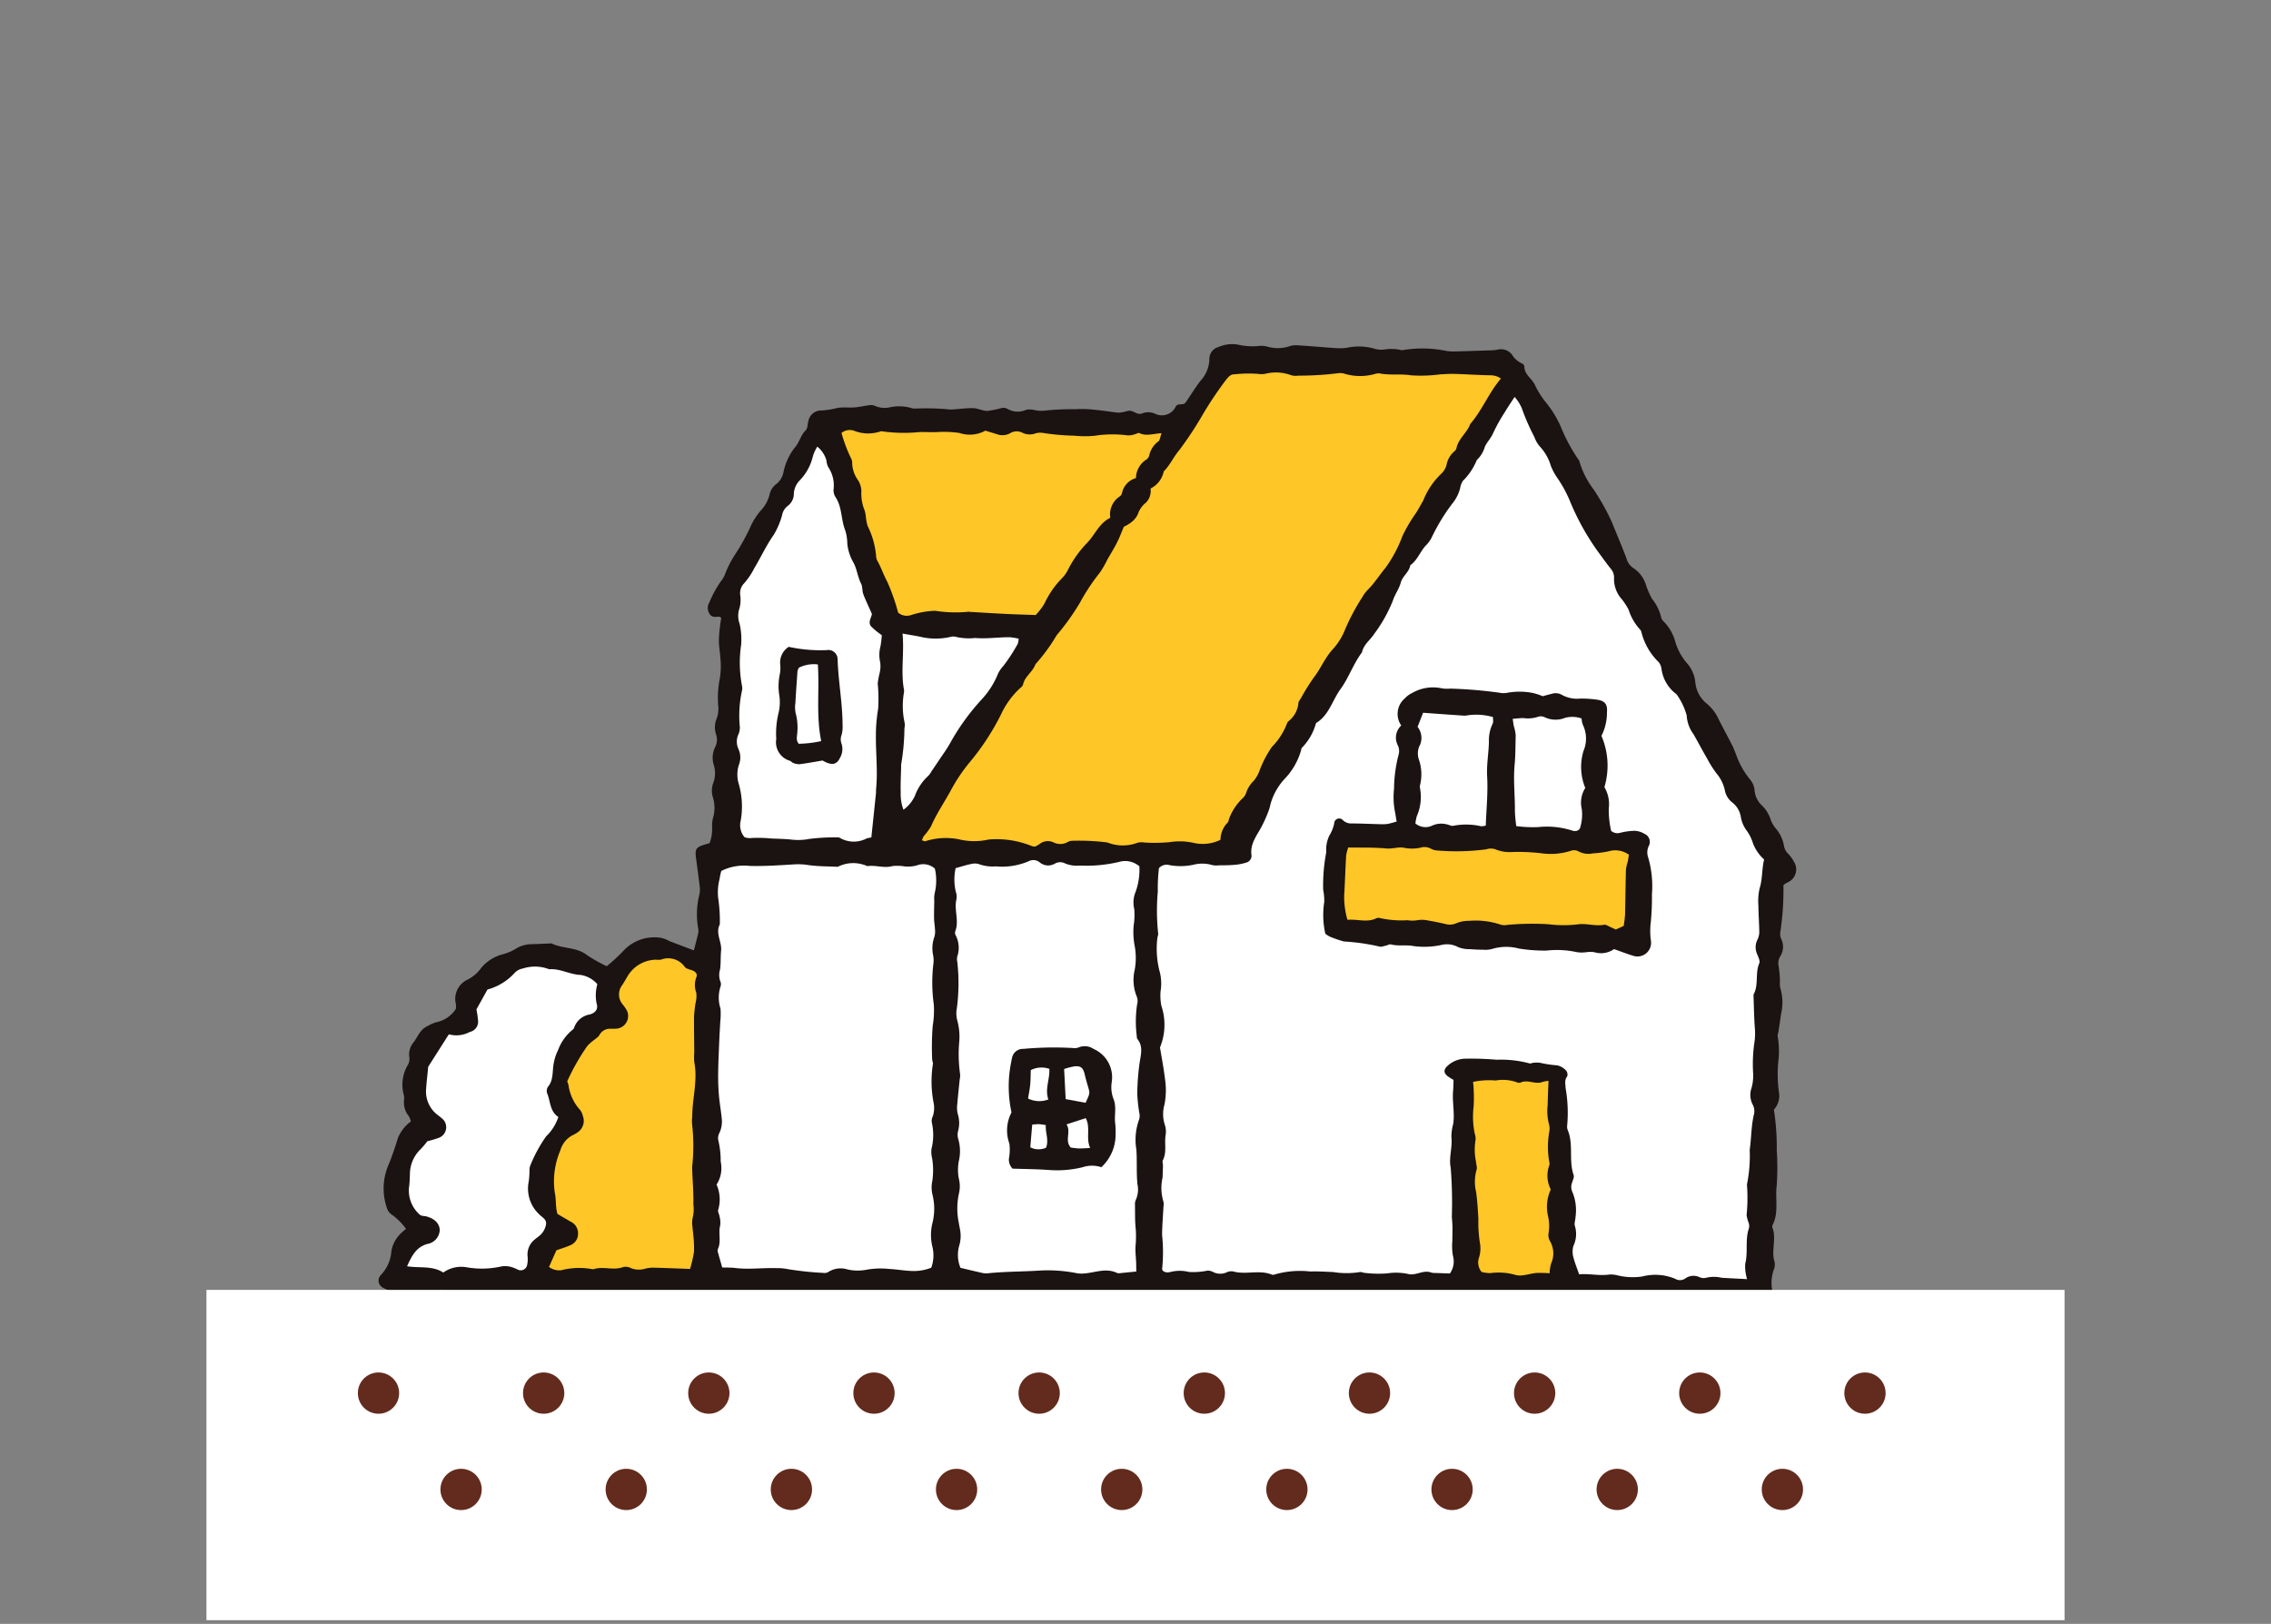
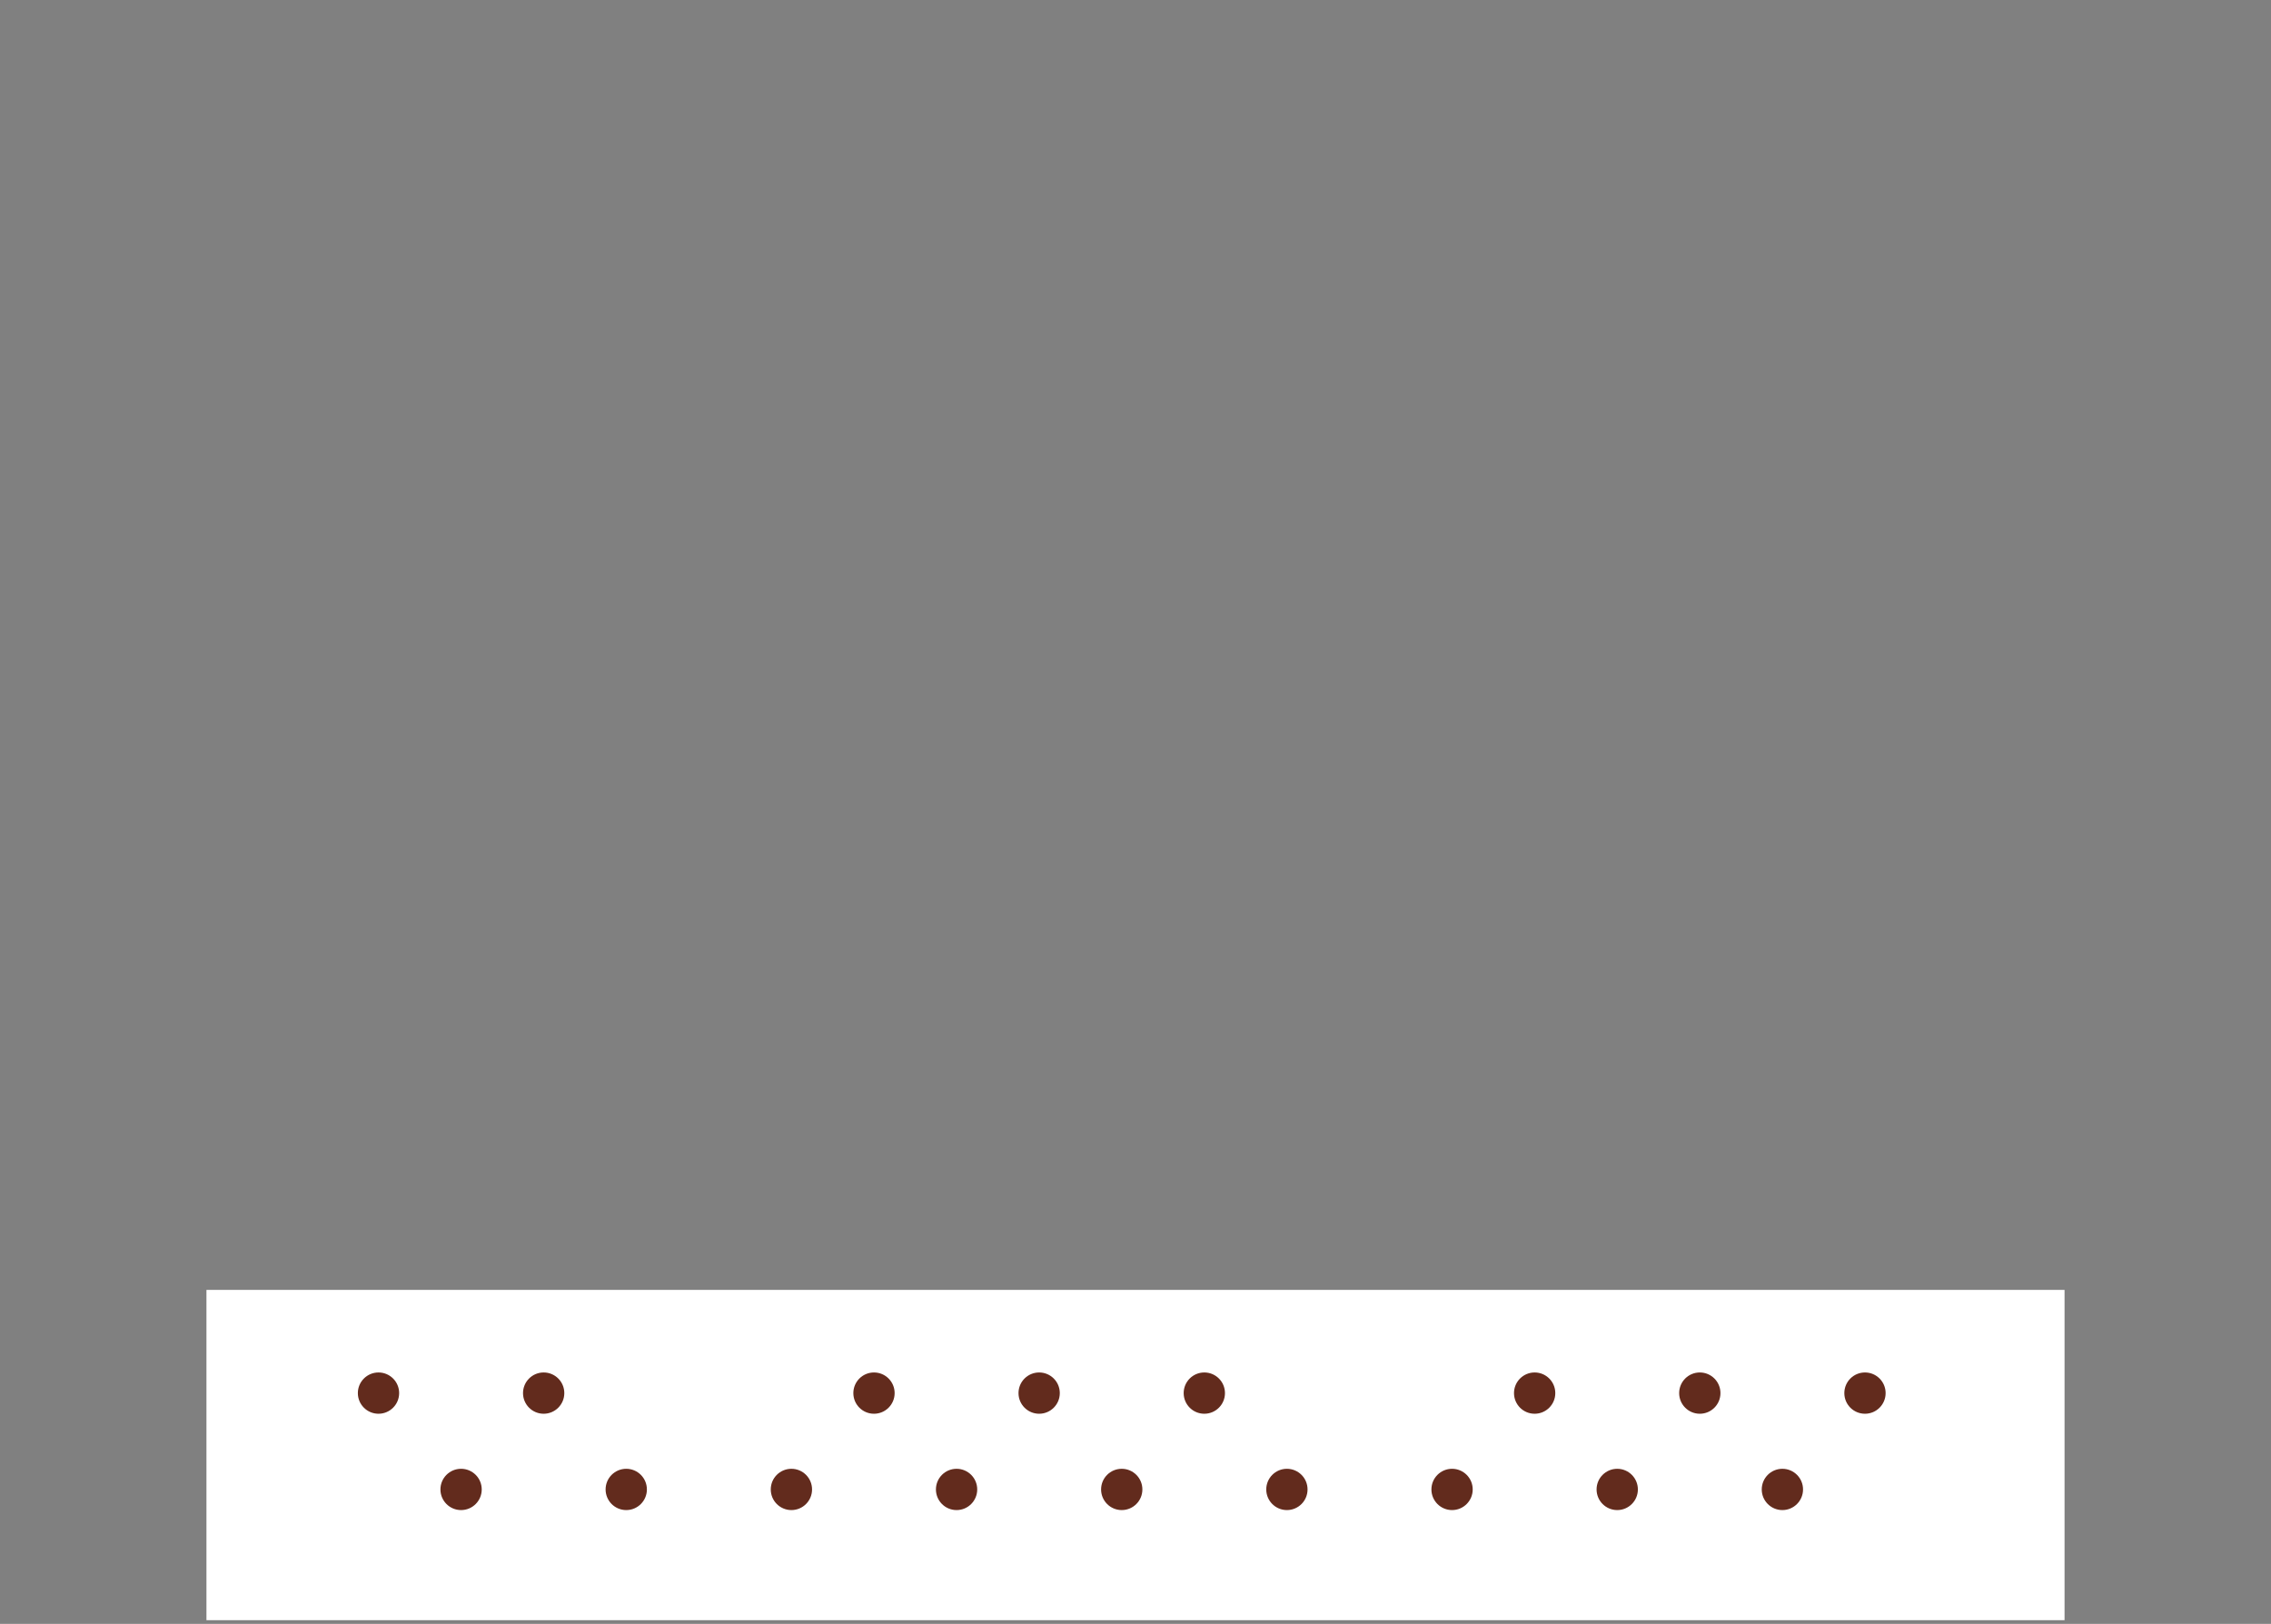
<svg xmlns="http://www.w3.org/2000/svg" width="165" height="118" viewBox="0 0 165 118">
  <rect x="0" y="0" width="165" height="118" fill="#808080" stroke="none" />
  <defs>
    <clipPath id="clip-path">
      <rect id="長方形_18612" data-name="長方形 18612" width="165" height="118" transform="translate(8302 -16580)" fill="#fff" stroke="#707070" stroke-width="1" />
    </clipPath>
    <clipPath id="clip-path-2">
-       <rect id="長方形_17464" data-name="長方形 17464" width="103" height="69.603" fill="none" />
-     </clipPath>
+       </clipPath>
  </defs>
  <g id="マスクグループ_95" data-name="マスクグループ 95" transform="translate(-8302 16580)" clip-path="url(#clip-path)">
    <g id="グループ_36529" data-name="グループ 36529" transform="translate(8070 -17338.27)">
      <g id="グループ_33592" data-name="グループ 33592" transform="translate(259.5 783.269)">
        <g id="グループ_33591" data-name="グループ 33591" transform="translate(0 0)" clip-path="url(#clip-path-2)">
          <path id="パス_296387" data-name="パス 296387" d="M24.894,19.894c-.073-.049-.1-.079-.123-.08-.252,0-.525.086-.708-.19a.766.766,0,0,1-.029-.836,7.79,7.79,0,0,1,.835-1.536,1.86,1.86,0,0,0,.332-.592,7.908,7.908,0,0,1,.658-1.294,15.229,15.229,0,0,0,1.264-2.3,5.055,5.055,0,0,1,.652-.967,2.567,2.567,0,0,0,.661-1.262,1.3,1.3,0,0,1,.5-.688,1.464,1.464,0,0,0,.483-.813,4.294,4.294,0,0,1,.852-1.843c.318-.368.407-.878.775-1.232.138-.132.119-.423.181-.639a.945.945,0,0,1,.975-.794,5.821,5.821,0,0,0,1.143-.185c.4-.07.832-.006,1.246-.04.388-.031.77-.125,1.157-.168a.784.784,0,0,1,.378.082,1.744,1.744,0,0,0,1.055.075,3.222,3.222,0,0,1,1.453.036.976.976,0,0,0,.384.061,17.912,17.912,0,0,1,2.529.07c.551-.015,1.1-.111,1.651-.1.344.007.685.2,1.028.2a6.3,6.3,0,0,0,1.045-.208.624.624,0,0,1,.383.037,1.493,1.493,0,0,0,1.4.091,1.357,1.357,0,0,1,.576.013,2.417,2.417,0,0,0,.674.057,18.7,18.7,0,0,1,2.307-.112,8.436,8.436,0,0,1,1.561.056c.513.044,1.022.135,1.534.192a1.377,1.377,0,0,0,.382-.04c.128-.022.252-.06.379-.088.368-.084.65.351,1.025.179a1.235,1.235,0,0,1,.949.037,1.11,1.11,0,0,0,1.488-.542c.028-.052.092-.085.14-.128l.46-.051a1.4,1.4,0,0,0,.15-.154c.347-.51.667-1.04,1.045-1.527A2.388,2.388,0,0,0,60.366,1.1a.9.9,0,0,1,.658-.882,2.525,2.525,0,0,1,1.338-.19,4.963,4.963,0,0,0,1.746.1,1.987,1.987,0,0,1,.572.087A2.692,2.692,0,0,0,66.12.182a1.583,1.583,0,0,1,.672-.088c.939.057,1.876.144,2.815.206a3.742,3.742,0,0,0,.774-.032A4.081,4.081,0,0,1,72.4.351,1.754,1.754,0,0,0,73.071.4a3.091,3.091,0,0,1,1.164.024.355.355,0,0,0,.193.016A8.649,8.649,0,0,1,77.62.508a4,4,0,0,0,.486.034Q79.42.507,80.735.46a3.174,3.174,0,0,0,.576-.051,1,1,0,0,1,1.046.366,1.611,1.611,0,0,0,.715.633.3.3,0,0,1,.178.213c0,.592.534.87.759,1.329a6.154,6.154,0,0,0,.768,1.241A7.591,7.591,0,0,1,85.939,6.1a12.257,12.257,0,0,0,1.3,2.378,6.2,6.2,0,0,0,1.04,2.081,16.515,16.515,0,0,1,1.332,2.382c.348.872.723,1.734,1.052,2.612a1.24,1.24,0,0,0,.552.755,2.266,2.266,0,0,1,.887,1.247,5.706,5.706,0,0,0,.434.97,3.39,3.39,0,0,1,.649,1.3.583.583,0,0,0,.187.334,3.324,3.324,0,0,1,.856,1.511,4.209,4.209,0,0,0,.82,1.5,2.481,2.481,0,0,1,.634,1.491,2.263,2.263,0,0,0,.837,1.481,3.152,3.152,0,0,1,.865,1.157c.325.637.665,1.266.991,1.9.088.172.143.362.228.536a6.021,6.021,0,0,0,1.081,1.949,1.406,1.406,0,0,1,.3.8,1.694,1.694,0,0,0,.509,1.028,2.44,2.44,0,0,1,.661,1.066,2.237,2.237,0,0,0,.4.665,2.606,2.606,0,0,1,.564,1.23,1.024,1.024,0,0,0,.318.584,2.554,2.554,0,0,1,.4.554,1.032,1.032,0,0,1-.418,1.493c-.054.036-.12.054-.175.088s-.1.078-.167.13a20.727,20.727,0,0,1-.237,3.483.929.929,0,0,0,.093.466,1.287,1.287,0,0,1-.085,1.217.965.965,0,0,0-.114.744,8.646,8.646,0,0,1,.091,1.062,1.67,1.67,0,0,0,.019.481A3.693,3.693,0,0,1,101.9,48.7c-.055.419-.123.838-.185,1.257-.019.129-.087.273-.051.384a6.41,6.41,0,0,1,.037,1.826,9.5,9.5,0,0,0,.054,2.228,1.5,1.5,0,0,1-.373,1.239,17.834,17.834,0,0,1,.21,2.948,19.468,19.468,0,0,1,0,2.527c-.135.961.163,1.964-.292,2.887a.269.269,0,0,0-.031.189c.314.792-.072,1.622.135,2.421a.911.911,0,0,1,0,.576,2.877,2.877,0,0,0-.137,1.613c-.226.159-.433.307-.644.451a.9.9,0,0,1-1.006.119.551.551,0,0,0-.366-.088c-.569.184-1.154-.055-1.734.108a3.828,3.828,0,0,1-1.059-.019A1.19,1.19,0,0,0,96,69.4a1.079,1.079,0,0,1-1.108-.132,2,2,0,0,0-.271-.131,1.707,1.707,0,0,0-.371.1,3.49,3.49,0,0,1-2.2.211,4.837,4.837,0,0,0-2.116.051.794.794,0,0,1-.385.031,18.64,18.64,0,0,0-2.23-.047c-.323-.031-.648-.052-.972-.051a7.358,7.358,0,0,0-1.258.056,3.333,3.333,0,0,1-1.547-.017,2.2,2.2,0,0,0-1.247.013,2.341,2.341,0,0,1-1.255.048.689.689,0,0,0-.287-.047,8.855,8.855,0,0,1-2.712-.087,9.41,9.41,0,0,0-1.649.12,1.536,1.536,0,0,1-.671,0,2.555,2.555,0,0,0-1.438-.059,1.321,1.321,0,0,1-.484.039,18.185,18.185,0,0,0-2.41-.051c-.85-.12-1.678.089-2.518-.018a9.635,9.635,0,0,0-1.255.066c-.582,0-1.165-.022-1.747-.043a.82.82,0,0,1-.38-.065,1.107,1.107,0,0,0-1.027-.024,1.8,1.8,0,0,1-.578.007,12.405,12.405,0,0,0-1.459.028,7.182,7.182,0,0,1-1.244-.15,7.713,7.713,0,0,0-1.14.206,1.182,1.182,0,0,1-.572-.094.973.973,0,0,0-.751,0,1.174,1.174,0,0,1-.671.049c-.888-.261-1.821.084-2.7-.225-.717.256-1.489-.159-2.205.188a.871.871,0,0,1-.48,0c-.508-.085-1.012-.191-1.519-.28a.879.879,0,0,0-.283.011c-.545.09-1.089.191-1.634.276a1.285,1.285,0,0,1-.58.026,5.835,5.835,0,0,0-1.832-.144c-.584-.019-1.163-.078-1.742-.126a5.642,5.642,0,0,0-2.125.161,1.464,1.464,0,0,1-.862-.016,2.083,2.083,0,0,0-1.336.014,2.189,2.189,0,0,1-1.058-.014,10.854,10.854,0,0,0-2.429-.008,7.509,7.509,0,0,1-1.554.015,6.468,6.468,0,0,0-1.652-.02A11.017,11.017,0,0,1,31.62,69.2a5.008,5.008,0,0,0-2.03.051,2.932,2.932,0,0,1-.771.033,3.869,3.869,0,0,0-.484-.05A5.026,5.026,0,0,1,27,69.406a7.4,7.4,0,0,0-1.344-.162,1.861,1.861,0,0,0-.581.028,1.437,1.437,0,0,1-1.219-.06,1.213,1.213,0,0,0-.673-.055,8.776,8.776,0,0,1-1.456.047,3.6,3.6,0,0,0-1.045.266c-.585-.146-1.114-.285-1.646-.407a.709.709,0,0,0-.382.005,3.639,3.639,0,0,1-1.442.072,9.118,9.118,0,0,0-2.233.01,1.984,1.984,0,0,1-.667-.061,5.852,5.852,0,0,0-1.937-.07,2.965,2.965,0,0,1-1.734-.066.883.883,0,0,0-.654.063,1.873,1.873,0,0,1-1.421.1,3.011,3.011,0,0,0-1.447-.054A4.348,4.348,0,0,1,5.76,69.1a5.979,5.979,0,0,1-1.116-.363,4.329,4.329,0,0,1-2.354.252c-.354-.051-.721-.021-1.07-.09a2.971,2.971,0,0,1-.9-.327.579.579,0,0,1-.146-.926A2.775,2.775,0,0,0,.938,65.9a2.324,2.324,0,0,1,.682-1.269c.107-.113.234-.208.379-.335a4.578,4.578,0,0,0-.972-.99.971.971,0,0,1-.446-.619,4.32,4.32,0,0,1,.076-2.869,20.372,20.372,0,0,0,.749-2.113,2.857,2.857,0,0,1,.948-1.216,1.844,1.844,0,0,0-.154-.383,1.58,1.58,0,0,1-.342-1.188,1.034,1.034,0,0,0-.028-.386,2.782,2.782,0,0,1,.311-2.162.9.9,0,0,0,.1-.547,1.363,1.363,0,0,1,.313-1.088c.312-.407.471-.939,1-1.166a2.767,2.767,0,0,1,.617-.281,2.227,2.227,0,0,0,1.446-.969,1.42,1.42,0,0,0,.008-.35,1.541,1.541,0,0,1,.858-1.789,2.81,2.81,0,0,0,1-.872,3.031,3.031,0,0,1,1.55-.965,3.494,3.494,0,0,0,.879-.363,2.209,2.209,0,0,1,1.2-.369c.455-.014.91-.036,1.365-.054.032,0,.071-.015.1,0,.815.4,1.8.246,2.566.841a10.831,10.831,0,0,0,1.438.812,12.592,12.592,0,0,0,1.207-1.11,3.054,3.054,0,0,1,2.734-.951,2.329,2.329,0,0,1,.629.244c.573.219,1.149.435,1.763.667.113-.44.213-.809.3-1.182a.825.825,0,0,0,.016-.384,5.886,5.886,0,0,1,.089-2.51,1.837,1.837,0,0,0,.029-.479c-.084-.711-.18-1.42-.276-2.129-.093-.69-.008-.817.693-1.024l.289-.084a2.81,2.81,0,0,0,.185-1.139,2.237,2.237,0,0,1,.062-.678,2.614,2.614,0,0,0-.013-1.537,1.6,1.6,0,0,1,.049-1.057,2.026,2.026,0,0,0,.029-1.247,1.735,1.735,0,0,1,.1-1.331,1.216,1.216,0,0,0,.048-.953,1.618,1.618,0,0,1,.072-1.145,2.171,2.171,0,0,0,.093-.948A7.136,7.136,0,0,1,24.8,24.3a5.63,5.63,0,0,0,.031-1.545c-.013-.389-.1-.776-.1-1.165a9.3,9.3,0,0,1,.08-1.064c.022-.22.063-.437.09-.629" transform="translate(0 0)" fill="#1a1311" />
          <path id="パス_296388" data-name="パス 296388" d="M119.957,6.393a2.866,2.866,0,0,1,.607,1.051,15.791,15.791,0,0,0,.835,1.868,2.026,2.026,0,0,0,.386.673,3.554,3.554,0,0,1,.811,1.429,4.424,4.424,0,0,0,.512.93,9.136,9.136,0,0,1,.913,1.719,17.963,17.963,0,0,0,2.222,3.879c.227.315.457.627.7.933a.948.948,0,0,1,.237.717,2.2,2.2,0,0,0,.579,1.513,5.062,5.062,0,0,1,.475.731,3.861,3.861,0,0,0,.812,1.427.459.459,0,0,1,.134.256,4.548,4.548,0,0,0,1.258,2.153,1.062,1.062,0,0,1,.186.433,2.722,2.722,0,0,0,1.09,1.883,4.709,4.709,0,0,1,.746,1.548,2.5,2.5,0,0,0,.492,1.356c.339.592.657,1.2,1,1.789a8,8,0,0,0,.676,1.069,2.779,2.779,0,0,1,.6,1.209,1.462,1.462,0,0,0,.545.9,1.652,1.652,0,0,1,.623,1.071,2.291,2.291,0,0,0,.424.975,3.042,3.042,0,0,1,.406.771A2.977,2.977,0,0,0,138.085,40c-.171.688-.107,1.4-.327,2.1a4.159,4.159,0,0,0-.088,1.261c.005.649.059,1.3.064,1.947a1.325,1.325,0,0,1-.152.558,1.216,1.216,0,0,0,.007,1.037c.081.205.216.476.145.639-.318.737-.027,1.574-.421,2.286.03.813.039,1.627.1,2.437a4.562,4.562,0,0,1-.05,1.147,10.97,10.97,0,0,0-.081,2.039,3.323,3.323,0,0,1-.112,1.155,1.534,1.534,0,0,0,.1,1.235,1.008,1.008,0,0,1,.059.75c-.185.829-.173,1.684-.291,2.517a10.383,10.383,0,0,1-.2,2.509,12.764,12.764,0,0,1-.026,2.229,2.633,2.633,0,0,0,.152.562.738.738,0,0,1,.022.377c-.3.847-.051,1.749-.276,2.61a3.193,3.193,0,0,0,.138,1.1c-.638-.034-1.244-.063-1.85-.1a2.449,2.449,0,0,0-1.158.008.719.719,0,0,1-.46-.057,1.023,1.023,0,0,0-1.022.1.672.672,0,0,1-.74.022,3.754,3.754,0,0,0-2.387-.165,4.676,4.676,0,0,1-1.73-.067,2.067,2.067,0,0,0-.666-.075c-.744.111-1.473-.088-2.19-.013-.162-.475-.336-.886-.436-1.315a1.463,1.463,0,0,1,.026-.766,2,2,0,0,0,.107-1.42c-.071-.193.034-.448.042-.675a3.471,3.471,0,0,0-.232-1.818.844.844,0,0,1-.022-.661c.052-.187.172-.409.117-.563-.371-1.051,0-2.193-.417-3.235a.675.675,0,0,1-.052-.379,10.355,10.355,0,0,0-.117-2.714c-.007-.289-.1-.561.115-.833a.451.451,0,0,0-.078-.428,1.214,1.214,0,0,0-.649-.38,8.432,8.432,0,0,1-1.247-.187,2.036,2.036,0,0,0-.48,0c-.1.005-.209.073-.285.042a8.144,8.144,0,0,0-2.389-.264,21.239,21.239,0,0,0-2.241-.076,1.933,1.933,0,0,0-1.329.529c-.28.258-.289.492,0,.732a4.3,4.3,0,0,0,.441.281c-.01.267-.006.524-.03.778-.075.806.128,1.611.007,2.416a3.749,3.749,0,0,0-.132.95c.09.752-.2,1.514-.052,2.22a31.653,31.653,0,0,1,.084,3.594c.024.259.043.519.048.779.005.323-.011.645-.01.968a4.179,4.179,0,0,0,.039,1.062,1.512,1.512,0,0,1-.218,1.3c-.366-.013-.719-.024-1.07-.039a.946.946,0,0,1-.291-.031c-.564-.211-1.083.228-1.626.116a4.122,4.122,0,0,0-1.54-.057,8.273,8.273,0,0,1-1.648-.032c-.129-.005-.27-.088-.383-.057a6.1,6.1,0,0,1-1.941-.007c-.551-.019-1.1-.059-1.654-.038a6.622,6.622,0,0,0-2.592.221.269.269,0,0,1-.19.007c-.909-.374-1.881.025-2.8-.229a.756.756,0,0,0-.477.059,1.136,1.136,0,0,1-1.033-.043.8.8,0,0,0-.38-.075,5.082,5.082,0,0,1-1.332.094,2.756,2.756,0,0,0-1.341,0,.8.8,0,0,1-.289.026c-.176-.019-.353-.12-.314-.3a11.888,11.888,0,0,0-.01-2.426c.007-.682.069-1.364.1-2.047a.866.866,0,0,0-.009-.387,3.4,3.4,0,0,1-.055-1.728c.01-.291.022-.582.028-.873,0-.129-.058-.283-.007-.383.3-.587.1-1.223.2-1.828a1.578,1.578,0,0,0-.064-.769,2.49,2.49,0,0,1-.02-1.444,5.493,5.493,0,0,0,.029-1.935c-.082-.708-.222-1.41-.354-2.22a4.335,4.335,0,0,0,.1-3.029,3.853,3.853,0,0,1-.057-1.051,3.5,3.5,0,0,0-.044-1.35A6.5,6.5,0,0,1,94,45.727c.01-.129.087-.27.056-.383a15.6,15.6,0,0,1-.022-3.013,12.33,12.33,0,0,1,.083-1.7.747.747,0,0,1,.767-.22,4.456,4.456,0,0,0,1.745-.029,2.56,2.56,0,0,1,1.352.023,1.34,1.34,0,0,0,.478.022c.388-.007.778,0,1.164-.039a3.767,3.767,0,0,0,.85-.166.509.509,0,0,0,.369-.527c-.128-.862.431-1.48.771-2.156a9.555,9.555,0,0,0,.5-1.152c.064-.182.093-.376.153-.558a4.456,4.456,0,0,1,1.035-1.74,4.968,4.968,0,0,0,1.141-2.017c.019-.062.017-.144.057-.184a4.056,4.056,0,0,0,1.016-1.751.148.148,0,0,1,.06-.076c.906-.575,1.143-1.631,1.731-2.437.607-.833.935-1.847,1.565-2.678.116-.577.614-.9.9-1.358a10.513,10.513,0,0,0,1.331-2.371c.142-.459.458-.867.582-1.328.132-.493.616-.764.694-1.267.519-.367.713-.991,1.131-1.439a2.162,2.162,0,0,0,.448-.63,13.846,13.846,0,0,1,1.589-2.561,2.981,2.981,0,0,0,.452-.959,1.406,1.406,0,0,1,.2-.542,4.447,4.447,0,0,0,1.009-1.511A2.164,2.164,0,0,0,117.8,10c.158-.342.445-.614.6-.987a12.6,12.6,0,0,1,.852-1.525c.211-.354.447-.7.706-1.1" transform="translate(-37.413 -2.546)" fill="#fff" />
          <path id="パス_296389" data-name="パス 296389" d="M107.68,3.881c-.88,1.028-1.354,2.293-2.228,3.3-.229.641-.855,1.054-1,1.747a.416.416,0,0,1-.153.24,1.688,1.688,0,0,0-.57.992,1.352,1.352,0,0,1-.4.651,5.434,5.434,0,0,0-1.287,1.921c-.194.336-.372.684-.589,1a10.9,10.9,0,0,0-.927,1.591,9.708,9.708,0,0,1-1.217,2.292c-.436.518-.793,1.1-1.27,1.584a2.357,2.357,0,0,0-.413.539,15.67,15.67,0,0,0-1.241,2.314,4.718,4.718,0,0,1-.966,1.548c-.546.618-.846,1.382-1.347,2.024a15.025,15.025,0,0,0-.926,1.489c-.067.111-.174.227-.177.344a1.9,1.9,0,0,1-.722,1.323.362.362,0,0,0-.11.161,4.831,4.831,0,0,1-1.092,1.7,7.813,7.813,0,0,0-.9,1.723,2.506,2.506,0,0,1-.428.75,2.167,2.167,0,0,0-.558.9.9.9,0,0,1-.268.385,3.955,3.955,0,0,0-.956,1.453c-.036.091-.033.211-.093.275a1.827,1.827,0,0,0-.537,1.268,2.93,2.93,0,0,1-1.968.219,4.693,4.693,0,0,0-1.738-.047,12.142,12.142,0,0,1-1.838.025,1.186,1.186,0,0,0-.483.017,3.018,3.018,0,0,1-2.186-.02,16.264,16.264,0,0,0-2.53-.124.749.749,0,0,0-.373.1,1.084,1.084,0,0,1-1.023.014.965.965,0,0,0-1.016.133,2.778,2.778,0,0,1-.307.174.8.8,0,0,1-.231-.03,6.768,6.768,0,0,0-3.149-.481,4.749,4.749,0,0,1-2.192-.022,4.853,4.853,0,0,0-2.411.146c-.044.019-.117-.031-.244-.069a1.753,1.753,0,0,1,.138-.309,4.336,4.336,0,0,0,.52-.7c.388-.9.935-1.7,1.406-2.552a12.2,12.2,0,0,1,1.4-2.1,17.876,17.876,0,0,0,2.289-3.5,5.962,5.962,0,0,1,1.414-1.924.483.483,0,0,0,.178-.227c.124-.6.712-.92.9-1.48a12.884,12.884,0,0,0,1.544-2.11A17,17,0,0,0,77.1,20.156a14.558,14.558,0,0,1,1.447-2.18,7.427,7.427,0,0,0,.533-.927c.24-.423.5-.838.717-1.271.176-.344.309-.709.489-1.132a2.931,2.931,0,0,0,.524-.31,1.6,1.6,0,0,0,.487-.585,1.776,1.776,0,0,1,.593-.855,1.214,1.214,0,0,0,.336-1.028,1.767,1.767,0,0,0,.957-1.243c.461-.453.717-1.066,1.126-1.538a26.208,26.208,0,0,0,1.613-2.426,26.324,26.324,0,0,1,1.831-2.745c.157-.176.306-.357.558-.342a9.094,9.094,0,0,1,1.751-.032,1.516,1.516,0,0,0,.575-.026,3.122,3.122,0,0,1,1.727.094,1.135,1.135,0,0,0,.576.058,23.126,23.126,0,0,0,2.913-.177,1.025,1.025,0,0,1,.48.043,3.937,3.937,0,0,0,2.208.007.808.808,0,0,1,.386-.026c.735.137,1.479.007,2.226.129a10.568,10.568,0,0,0,2.138-.072c.357-.016.714-.042,1.071-.03.844.026,1.688.085,2.533.1a1.307,1.307,0,0,1,.784.236" transform="translate(-26.132 -1.37)" fill="#ffc627" />
          <path id="パス_296390" data-name="パス 296390" d="M41.158,63.253a3.658,3.658,0,0,1,2.069-.369c1.105.029,2.2-.049,3.3-.117a4.735,4.735,0,0,1,.962.056c.7.1,1.421.09,2.134.126a2.485,2.485,0,0,1,2.148-.049c.611-.094,1.217.173,1.84-.008a3.376,3.376,0,0,1,.873.028,2.5,2.5,0,0,0,.864-.065,1.273,1.273,0,0,1,1.331.224,3.9,3.9,0,0,1-.008,1.764,1.933,1.933,0,0,0-.034.581c-.009.421-.023.843-.016,1.264,0,.258.054.515.064.773a1.522,1.522,0,0,1-.034.56,2.43,2.43,0,0,0-.1,1.344,1.973,1.973,0,0,1,.014.681,11.586,11.586,0,0,0,.037,2.912,6.711,6.711,0,0,1-.079,1.541,19.6,19.6,0,0,0-.04,2.432c0,.127.082.268.049.379a8.156,8.156,0,0,0,.059,2.809,1.878,1.878,0,0,1-.061.953.741.741,0,0,0-.068.475,4.145,4.145,0,0,1-.03,1.906,1.932,1.932,0,0,0,.048.679,5.381,5.381,0,0,1,.012,1.653,2.246,2.246,0,0,0,.008.965,4.255,4.255,0,0,1-.006,2.119,3.639,3.639,0,0,0,.017,1.735,2.615,2.615,0,0,1-.094,1.475,3.4,3.4,0,0,1-1.425.238c-.55-.019-1.1-.123-1.647-.148a5.76,5.76,0,0,0-1.553.043,3.435,3.435,0,0,1-1.438,0,1.665,1.665,0,0,0-1.406.172.532.532,0,0,1-.368.073,23.045,23.045,0,0,1-2.617-.279,3.327,3.327,0,0,0-.77-.065c-1-.039-2.008.112-3.013-.012-.314-.039-.635-.027-.953-.039-.1-.366-.2-.7-.294-1.042a.469.469,0,0,1-.025-.281c.272-.558.018-1.164.175-1.736a1.783,1.783,0,0,0-.054-.669c-.022-.157-.138-.338-.091-.462a2.664,2.664,0,0,0-.12-1.831,2.214,2.214,0,0,0,.3-1.674,6.587,6.587,0,0,0-.17-1.534.783.783,0,0,1,.081-.556,1.924,1.924,0,0,0,.164-1.048c-.051-.549-.153-1.093-.2-1.642s-.066-1.1-.058-1.651c.011-.846.054-1.692.088-2.536.016-.391.045-.781.063-1.171a5.75,5.75,0,0,0,.02-.975,2.587,2.587,0,0,1,.005-1.618.5.5,0,0,0-.028-.38,1.4,1.4,0,0,1-.01-.855c.063-.447.027-.906.074-1.356.067-.644-.428-1.258-.093-1.912a11.107,11.107,0,0,0-.122-1.938,3.871,3.871,0,0,1,.1-1.339,5.279,5.279,0,0,1,.128-.6" transform="translate(-16.256 -24.961)" fill="#fff" />
          <path id="パス_296391" data-name="パス 296391" d="M69.62,62.9c.448-.122.816-.244,1.194-.315a1,1,0,0,1,.573.05,2.933,2.933,0,0,0,1.151.137,4.9,4.9,0,0,0,2.383-.371.731.731,0,0,1,.82.09.957.957,0,0,0,1.1.076.77.77,0,0,1,.749,0,2.268,2.268,0,0,0,1.051.146,10.158,10.158,0,0,0,2.991-.3,1.578,1.578,0,0,1,1.338.355,4.749,4.749,0,0,1-.273,1.853,2,2,0,0,0-.1,1.248,4.747,4.747,0,0,1-.038,1.158,5.329,5.329,0,0,0,.073,1.545,4.8,4.8,0,0,1-.007,1.745,3.187,3.187,0,0,0,.155,1.916.864.864,0,0,1,.026.564,8.319,8.319,0,0,0-.022,2.329.309.309,0,0,0,.041.189c.443.555.247,1.148.157,1.76a17.578,17.578,0,0,0-.165,2.237,11.506,11.506,0,0,0,.143,1.346,1,1,0,0,1,0,.481,4.293,4.293,0,0,0-.208,2.214c.058.842-.007,1.683.078,2.517A1.813,1.813,0,0,1,82.712,87a.791.791,0,0,0-.061.38c.008.584-.008,1.172.055,1.752a7.531,7.531,0,0,1-.017,1.255c-.022.386.029.775.045,1.163.008.221.008.444.011.663-.4.039-.75.075-1.1.107a.611.611,0,0,1-.289,0c-.8-.392-1.582-.031-2.371.031a2.171,2.171,0,0,1-.563-.017,10.709,10.709,0,0,0-2.708-.191c-1.258.082-2.523.067-3.781.2a1.215,1.215,0,0,1-.386-.031c-.508-.113-1.013-.235-1.575-.367a2.453,2.453,0,0,1-.1-1.583,2.486,2.486,0,0,0,.057-1.257c-.021-.129-.057-.256-.069-.385a5.1,5.1,0,0,1,.007-2.207,2.257,2.257,0,0,0-.017-1.061,3.432,3.432,0,0,1,0-1.259,3.119,3.119,0,0,0-.05-1.64A1.073,1.073,0,0,1,69.8,82a2.2,2.2,0,0,0-.028-1.247,1.994,1.994,0,0,1-.025-.767c.045-.584.113-1.166.17-1.749a1.175,1.175,0,0,0,.025-.388,10.124,10.124,0,0,1-.06-2.325,4.482,4.482,0,0,0-.138-1.544,1.92,1.92,0,0,1-.04-.871,13.79,13.79,0,0,0,.036-3.407.858.858,0,0,1,0-.388,1.955,1.955,0,0,0-.108-1.516.429.429,0,0,1-.049-.282c.313-.764-.082-1.553.088-2.323a1.07,1.07,0,0,0-.039-.579A3.86,3.86,0,0,1,69.62,62.9" transform="translate(-27.688 -24.816)" fill="#fff" />
          <path id="パス_296392" data-name="パス 296392" d="M70.011,23.831c-.722-.026-1.4-.043-2.08-.076-.9-.044-1.807-.1-2.71-.152a.361.361,0,0,0-.1-.01,9.4,9.4,0,0,1-2.411-.07,6.264,6.264,0,0,0-1.723.3.984.984,0,0,1-.971-.165,14.83,14.83,0,0,0-.779-2.221c-.26-.484-.436-1-.692-1.479a.782.782,0,0,1-.127-.362,5.9,5.9,0,0,0-.619-2.233,3.476,3.476,0,0,1-.117-.561,2.941,2.941,0,0,0-.1-.572,3.2,3.2,0,0,1-.236-1.426,1.585,1.585,0,0,0-.273-.814,2.186,2.186,0,0,1-.395-1.182.674.674,0,0,0-.089-.375A11.056,11.056,0,0,1,55.9,10.6a.945.945,0,0,1,.921-.155,2.8,2.8,0,0,0,1.911.044.166.166,0,0,1,.1-.007,11.5,11.5,0,0,0,2.721.057c.42-.016.842.018,1.263,0a7.739,7.739,0,0,1,1.65.062,2.351,2.351,0,0,0,1.887-.167c.29.088.568.172.845.258a1.14,1.14,0,0,0,.947-.067.91.91,0,0,1,.928-.025,1.215,1.215,0,0,0,.859.054,1.214,1.214,0,0,1,.571-.061,16.494,16.494,0,0,0,2.314.206,7.572,7.572,0,0,0,1.464.008,8.364,8.364,0,0,1,2.414-.029,1.476,1.476,0,0,0,.566-.1c.093-.019.209-.1.271-.071.494.246,1.01.051,1.619.009-.1.277-.11.493-.224.595a1.716,1.716,0,0,0-.673,1.039.52.52,0,0,1-.229.3,1.615,1.615,0,0,0-.73,1.33,1.431,1.431,0,0,0-1.018,1.1.406.406,0,0,1-.163.234,1.563,1.563,0,0,0-.685,1.552c-.824.4-1.116,1.255-1.711,1.851a7.882,7.882,0,0,0-1.394,1.99,2.356,2.356,0,0,1-.4.545,6.589,6.589,0,0,0-1.272,1.834,4.628,4.628,0,0,1-.641.842" transform="translate(-22.261 -4.139)" fill="#ffc627" />
          <path id="パス_296393" data-name="パス 296393" d="M53.8,26.091a7.177,7.177,0,0,1-.1.825,2.375,2.375,0,0,0-.015,1.154,2.139,2.139,0,0,1-.043.77,6.224,6.224,0,0,0-.139.763,11.354,11.354,0,0,1,.03,1.84,11.536,11.536,0,0,0-.162,1.835c-.019,1.329.146,2.657.014,3.986-.01.1,0,.2-.007.292-.11,1.061-.221,2.122-.338,3.232a3.026,3.026,0,0,0-.338.07,2.005,2.005,0,0,1-1.947-.038.32.32,0,0,0-.189-.039,15.339,15.339,0,0,0-2.021.112,4.257,4.257,0,0,1-1.254.058c-.516-.062-1.035-.063-1.55-.088a9.118,9.118,0,0,0-1.549-.025,1.222,1.222,0,0,1-.365-.068,1.342,1.342,0,0,1-.276-1.213,5.937,5.937,0,0,0-.151-2.686,2.322,2.322,0,0,1,.011-1.342,1.469,1.469,0,0,0-.016-1.143,1.3,1.3,0,0,1-.037-1.039,1.212,1.212,0,0,0,.129-.563,8.442,8.442,0,0,1,.161-2.69.871.871,0,0,0,0-.291,8.906,8.906,0,0,1-.069-3.005,5.037,5.037,0,0,0-.113-1.547,1.662,1.662,0,0,1,0-1.133,2.5,2.5,0,0,0,.045-.964,1.011,1.011,0,0,1,.264-.808,5.1,5.1,0,0,0,.759-1.12c.482-.8.871-1.661,1.418-2.433a5.764,5.764,0,0,0,.607-1.433,1.074,1.074,0,0,1,.384-.646,1.1,1.1,0,0,0,.466-.927,1.5,1.5,0,0,1,.429-.947A3.736,3.736,0,0,0,48.8,13.06a3.133,3.133,0,0,1,.313-.67A1.988,1.988,0,0,1,49.78,13.4a1.245,1.245,0,0,0,.123.468,2.393,2.393,0,0,1,.388,1.666.946.946,0,0,0,.165.551c.47.734.374,1.625.691,2.4a3.419,3.419,0,0,1,.146.956,3.433,3.433,0,0,0,.445,1.372c.26.471.306,1.044.559,1.54.113.22.068.516.157.753.172.456.388.9.623,1.427,0,.252-.326.608-.046.93a5.665,5.665,0,0,0,.769.626" transform="translate(-17.232 -4.934)" fill="#fff" />
          <path id="パス_296394" data-name="パス 296394" d="M30.839,96.753c-.941-.033-1.844-.072-2.749-.092a2.5,2.5,0,0,0-.576.09,1.556,1.556,0,0,1-.957-.049.875.875,0,0,0-.564-.092c-.7.28-1.434-.064-2.13.15a.172.172,0,0,1-.1.014,5.314,5.314,0,0,0-2.3.076,1.244,1.244,0,0,1-.877-.242l.538-1.207c.337-.121.68-.224,1.006-.366a.886.886,0,0,0,.565-.842.924.924,0,0,0-.525-.87c-.333-.19-.663-.386-.972-.566-.15-.537-.082-1.039-.185-1.507a5.707,5.707,0,0,1,.4-3.118,1.779,1.779,0,0,1,.9-1.1,2.214,2.214,0,0,0,.416-.251.994.994,0,0,0,.316-1.141,1.05,1.05,0,0,0-.2-.439A3.345,3.345,0,0,1,22,83.383a2.656,2.656,0,0,0-.091-.258,15.859,15.859,0,0,1,1.438-2.542,2.361,2.361,0,0,1,.415-.388c.167-.149.394-.265.494-.45a.855.855,0,0,1,.808-.442,3.97,3.97,0,0,0,.487-.016.923.923,0,0,0,.678-1.341,3.565,3.565,0,0,0-.28-.4,1.117,1.117,0,0,1-.039-1.423c.14-.219.271-.443.4-.667a2.461,2.461,0,0,1,2.018-1.173,2.607,2.607,0,0,0,.389,0,1.462,1.462,0,0,1,1.733.524c.117.155.4.188.6.276s.332.259.247.462a1.584,1.584,0,0,0-.011,1.136,2.075,2.075,0,0,1-.055.762,9.7,9.7,0,0,0-.108.964c-.008.879.01,1.758.017,2.637a3.7,3.7,0,0,0,0,.683c.265,1.333-.149,2.637-.146,3.957a2.575,2.575,0,0,0-.009.584,13.82,13.82,0,0,1,0,3.086c.019.9.113,1.8.089,2.709a2.537,2.537,0,0,1-.042.938,1.745,1.745,0,0,0-.025.667c.007.194.047.386.059.581a8.825,8.825,0,0,1,.054,1.252,9.21,9.21,0,0,1-.286,1.254" transform="translate(-8.198 -29.546)" fill="#ffc627" />
          <path id="パス_296395" data-name="パス 296395" d="M8.507,78.262l.79-1.42a4.081,4.081,0,0,0,1.99-1.226,1.1,1.1,0,0,1,.581-.3,2.844,2.844,0,0,1,1.908.054c.8-.064,1.5.389,2.291.413a2.03,2.03,0,0,1,1.212.674,2.971,2.971,0,0,0-.056,1.392c.137.4-.069.69-.5.808a1.444,1.444,0,0,0-1.131.959.308.308,0,0,1-.116.153,3.415,3.415,0,0,0-1.052,1.48A3.5,3.5,0,0,0,14.1,82.26c-.1.556,0,1.165-.412,1.655a.544.544,0,0,0-.057.468c.246.586.189,1.312.814,1.724a3.467,3.467,0,0,1-.888,1.406A10.4,10.4,0,0,0,12.4,89.649a.951.951,0,0,0-.052.381,5.94,5.94,0,0,1-.055.764,2.566,2.566,0,0,0,.776,2.4c.194.206.52.335.484.686a1.357,1.357,0,0,1-.537.9c-.1.084-.209.156-.306.243a1.391,1.391,0,0,0-.5,1.216,1.953,1.953,0,0,1-.043.665.474.474,0,0,1-.626.311,4.465,4.465,0,0,0-.447-.19,1.716,1.716,0,0,0-.758-.066,6.435,6.435,0,0,1-2.594.061,2.245,2.245,0,0,0-1.658.389c-.8-.516-1.7-.308-2.63-.456.34-.75.654-1.385,1.465-1.619a1.077,1.077,0,0,0,.909-1.006c-.016-.49-.386-.858-1.023-1.009-.063-.015-.131-.01-.194-.022a1.811,1.811,0,0,1-.185-.054,2.315,2.315,0,0,1-.81-2.169c.026-.259.032-.521.044-.781a2.516,2.516,0,0,1,.77-1.838,6.256,6.256,0,0,0,.5-.59,6.524,6.524,0,0,0,.755-.221.822.822,0,0,0,.257-1.471c-.143-.132-.31-.238-.451-.371a2.132,2.132,0,0,1-.651-1.759c.03-.517.1-1.032.149-1.587l1.5-2.358a2.062,2.062,0,0,0,1.525-.172.761.761,0,0,0,.589-.883c-.014-.258-.069-.513-.107-.776" transform="translate(-1.378 -29.939)" fill="#fff" />
          <path id="パス_296396" data-name="パス 296396" d="M137.627,88.933c-.022.635-.052,1.181-.058,1.726a3.816,3.816,0,0,0,.1,1.451,1.115,1.115,0,0,1,.023.47,6.327,6.327,0,0,0-.014,2.223.438.438,0,0,1,0,.286,2.181,2.181,0,0,0,.114,1.732,3.019,3.019,0,0,0-.211,1.886,3.182,3.182,0,0,1,.043,1.338.9.9,0,0,0,.125.555,1.767,1.767,0,0,1,.072,1.595,2.8,2.8,0,0,0-.113.719,8.422,8.422,0,0,0-.933-.025c-.322.024-.638.123-.96.162a1.34,1.34,0,0,1-.582-.016,4.422,4.422,0,0,0-1.837-.132,2.831,2.831,0,0,1-.631-.085,1.082,1.082,0,0,1-.186-1.04,2.221,2.221,0,0,0,.067-1.059,9.534,9.534,0,0,1-.113-1.747c-.033-.648-.076-1.3-.159-1.94A3.18,3.18,0,0,1,132.4,95.4c.063-.162-.026-.382-.035-.575a4.187,4.187,0,0,1-.046-1.537,1.037,1.037,0,0,0-.04-.48,6.046,6.046,0,0,1-.091-2.009,11.049,11.049,0,0,0-.04-1.793,5.672,5.672,0,0,1,1.64-.1,3.014,3.014,0,0,1,1.526.125.372.372,0,0,0,.285.025c.533-.251,1.081.173,1.612-.052a2.439,2.439,0,0,1,.419-.072" transform="translate(-52.621 -35.39)" fill="#ffc627" />
          <path id="パス_296397" data-name="パス 296397" d="M63.185,34.963c.478.085.86.146,1.24.221a4.82,4.82,0,0,0,2.224.025.8.8,0,0,1,.474.008,4.175,4.175,0,0,0,1.335.066c.849.073,1.679-.061,2.517-.055a4.524,4.524,0,0,1,.639.105,1.213,1.213,0,0,1-.064.379A12.612,12.612,0,0,1,70.5,37.322a2.252,2.252,0,0,0-.38.552,6.053,6.053,0,0,1-1.177,1.86,16.547,16.547,0,0,0-2.281,3.147c-.229.427-.523.819-.791,1.225-.2.3-.4.592-.6.886a1.3,1.3,0,0,1-.222.311,3.679,3.679,0,0,0-.968,1.446,2.552,2.552,0,0,1-.833,1.014,3.245,3.245,0,0,1-.2-1.258c-.021-.616.017-1.234.031-1.852a1.036,1.036,0,0,1,.02-.291,16.07,16.07,0,0,0,.219-2.508,1.111,1.111,0,0,0,0-.486,5.638,5.638,0,0,1-.034-2.123.759.759,0,0,0,.005-.195c-.253-1.317.028-2.645-.108-4.088" transform="translate(-25.107 -13.923)" fill="#fff" />
          <path id="パス_296398" data-name="パス 296398" d="M119.389,51.2c-.054-.31-.085-.531-.131-.749a5.637,5.637,0,0,1-.059-1.642,10.193,10.193,0,0,1,.335-2.484.96.96,0,0,0-.061-.667,1.2,1.2,0,0,1,.25-1.438,1.48,1.48,0,0,1,.263-1.975,1.705,1.705,0,0,1,.542-.394,3.013,3.013,0,0,1,2.168-.327,2.473,2.473,0,0,0,.584.014,33.288,33.288,0,0,1,3.586.3,1.366,1.366,0,0,0,.578,0,5.032,5.032,0,0,1,1.653-.016,3.777,3.777,0,0,1,.9.27c.168-.045.418-.116.67-.178a.919.919,0,0,1,.755.094,2.27,2.27,0,0,0,1.319.254,8.042,8.042,0,0,1,1.264.09c.533.094.711.349.664.9a3.759,3.759,0,0,1-.4,1.722,5.46,5.46,0,0,1,.214,3.723,2.426,2.426,0,0,1,.317,1.558,6.736,6.736,0,0,0,.174,1.622.714.714,0,0,0,.657.14,4.585,4.585,0,0,1,1.057-.146,1.522,1.522,0,0,1,.726.23.63.63,0,0,1,.314.832,1.075,1.075,0,0,0-.071.853,7.4,7.4,0,0,1,.28,2.682,18.439,18.439,0,0,1-.084,2.045,5.063,5.063,0,0,0,.01,1.349.99.99,0,0,1-1.32,1.08c-.436-.131-.861-.3-1.361-.474a1.642,1.642,0,0,1-1.431.224,2.037,2.037,0,0,0-.578,0,2.4,2.4,0,0,1-.679,0,6.749,6.749,0,0,0-2.207-.117,11.729,11.729,0,0,1-2.014-.147,3.531,3.531,0,0,0-1.922.021,1.834,1.834,0,0,1-.671.063c-.324,0-.648-.012-.97-.042a2.082,2.082,0,0,1-.855-.147,1.679,1.679,0,0,0-1.207-.157,5.917,5.917,0,0,1-2.029.082c-.527-.109-1.1.021-1.643-.122-.11-.028-.247.065-.375.09-.159.031-.348.117-.475.063a15.37,15.37,0,0,0-2.572-.366,8.482,8.482,0,0,1-1.012-.348,1.958,1.958,0,0,1-.334-.213,6.2,6.2,0,0,1-.078-2.322,4.007,4.007,0,0,0-.078-.863,12.672,12.672,0,0,1,.2-2.62c.039-.187,0-.39.031-.578a2.332,2.332,0,0,1,.209-.737,2.835,2.835,0,0,0,.36-.894.362.362,0,0,1,.641-.231.839.839,0,0,0,.6.23c.684,0,1.368.036,2.051.053a3.412,3.412,0,0,0,.582-.017,6.267,6.267,0,0,0,.661-.177" transform="translate(-45.415 -16.5)" fill="#1a1311" />
          <path id="パス_296399" data-name="パス 296399" d="M82.745,93.57a2.167,2.167,0,0,0-1.371.005,7.767,7.767,0,0,1-2.413.2c-.874-.065-1.752-.07-2.666-.1a.911.911,0,0,1-.243-.859,3.562,3.562,0,0,0,.01-.963,2.816,2.816,0,0,1,.155-2.263,8.888,8.888,0,0,1-.006-3.742,2.2,2.2,0,0,1,.061-.285.8.8,0,0,1,.8-.59,24.628,24.628,0,0,1,3.6-.064.847.847,0,0,0,.478-.063,1.139,1.139,0,0,1,1.028.13,2.248,2.248,0,0,1,1.326,2.379,2.407,2.407,0,0,0,.117,1.241c.252.588.043,1.224.135,1.834a7.063,7.063,0,0,1,.022.876,3.219,3.219,0,0,1-1.036,2.268" transform="translate(-30.226 -33.755)" fill="#1a1311" />
          <path id="パス_296400" data-name="パス 296400" d="M48.928,36.563a10.879,10.879,0,0,0,2.754.24.674.674,0,0,1,.8.667c.049,1.612.362,3.2.361,4.815a2.2,2.2,0,0,1-.068.668.9.9,0,0,0-.005.658,1.252,1.252,0,0,1-.125,1.033c-.2.425-.492.521-.957.333a3.264,3.264,0,0,1-.3-.154c-.586.1-1.125.2-1.668.269A1.144,1.144,0,0,1,49.25,45c-.088-.028-.152-.134-.241-.159a1.4,1.4,0,0,1-.984-1.586A6.211,6.211,0,0,1,48.2,41.33a3.365,3.365,0,0,0,.029-1.344,4.234,4.234,0,0,1,.037-1.353,2.454,2.454,0,0,0,.049-.77,1.345,1.345,0,0,1,.616-1.3" transform="translate(-19.125 -14.56)" fill="#1a1311" />
          <path id="パス_296401" data-name="パス 296401" d="M137.271,61.3c-.031.185-.051.343-.084.5a3.281,3.281,0,0,0-.131.567c-.031,1.1-.037,2.2-.065,3.3a8.072,8.072,0,0,1-.1.806l-.57.256c-.118-.052-.259-.12-.4-.181s-.315-.187-.452-.162c-.65.119-1.3-.122-1.923-.029a8.746,8.746,0,0,1-2.118-.009,19.634,19.634,0,0,0-3,.048.974.974,0,0,1-.477-.02,5.723,5.723,0,0,0-2.3-.275,2.333,2.333,0,0,0-.94.182,1.118,1.118,0,0,1-.658.074c-.474-.113-.951-.211-1.43-.292a1.915,1.915,0,0,0-.675-.017,2.271,2.271,0,0,1-.763.008,7.229,7.229,0,0,1-2-.157.4.4,0,0,0-.287.027c-.666.314-1.343.036-2.076.1a6.09,6.09,0,0,1-.238-1.739c.058-.974.087-1.95.143-2.923a3.307,3.307,0,0,1,.152-.593c.939.017,1.849-.016,2.749.07.435.041.845-.109,1.237-.063a2.933,2.933,0,0,0,1.243.011.99.99,0,0,1,.759.058.993.993,0,0,0,.462.14,16.543,16.543,0,0,0,3.583-.084,1.017,1.017,0,0,1,.752.037,2.685,2.685,0,0,0,1.14.159,14.1,14.1,0,0,1,2.215.106,4.815,4.815,0,0,0,2.026-.19.662.662,0,0,1,.555.036,1.538,1.538,0,0,0,1.043.15,8.069,8.069,0,0,0,1.152-.152,1.686,1.686,0,0,1,1.482.253" transform="translate(-46.423 -24.187)" fill="#ffc627" />
-           <path id="パス_296402" data-name="パス 296402" d="M130.314,52.713a1.569,1.569,0,0,1-.34.054,4.862,4.862,0,0,0-2.024-.037c-.132.042-.309-.074-.468-.1a1.582,1.582,0,0,0-1.052.079,1.134,1.134,0,0,1-1.241-.15,3.912,3.912,0,0,1,.1-.519,3.456,3.456,0,0,0,.244-2,.615.615,0,0,1,0-.288,3.263,3.263,0,0,0-.087-1.825,1.384,1.384,0,0,1,.014-.942,1.292,1.292,0,0,0-.111-1.442l.4-1.026c.961.07,1.893.14,2.825.2a1.231,1.231,0,0,0,.388-.01,4.341,4.341,0,0,1,1.867.125c-.007.176.04.358-.026.48a2.8,2.8,0,0,0-.271,1.324c-.02.839-.178,1.661-.129,2.515.067,1.158-.056,2.326-.1,3.569" transform="translate(-49.854 -17.724)" fill="#fff" />
          <path id="パス_296403" data-name="パス 296403" d="M141.943,45.126a1.57,1.57,0,0,0,.1.466,2.284,2.284,0,0,1,.044,1.871,4.007,4.007,0,0,0,.125,2.7,1.99,1.99,0,0,0-.254,1.536,3.245,3.245,0,0,1-.091,1.249c-.042.286-.285.41-.592.317a6.033,6.033,0,0,0-2.49-.256,9.654,9.654,0,0,1-1.586-.071,10.441,10.441,0,0,1-.1-1.08c.013-1.131-.128-2.255-.019-3.4.067-.7.054-1.415.077-2.124a3.134,3.134,0,0,0-.138-.663c-.03-.153-.047-.309-.08-.53.3-.021.551-.058.8-.052a2.262,2.262,0,0,0,1.054-.1.634.634,0,0,1,.457.031,1.851,1.851,0,0,0,1.507.045,2.068,2.068,0,0,1,1.189.051" transform="translate(-54.533 -17.907)" fill="#fff" />
          <path id="パス_296404" data-name="パス 296404" d="M84.34,89.867,82.891,89.6c-.038-.744-.074-1.441-.112-2.186a4.941,4.941,0,0,1,.72-.19c.5-.058.665.094.787.622.072.315.168.624.256.935.112.4.113.4-.2,1.082" transform="translate(-32.965 -34.732)" fill="#fff" />
          <path id="パス_296405" data-name="パス 296405" d="M79.9,89.684a1.844,1.844,0,0,1-1.478-.067c.054-.332.125-.669.157-1.01s.03-.708.042-1.052a1.708,1.708,0,0,1,1.347-.093c.049.745-.341,1.479-.068,2.223" transform="translate(-31.229 -34.793)" fill="#fff" />
          <path id="パス_296406" data-name="パス 296406" d="M83.065,93.928l1.4-.457c.375.712-.017,1.451.322,2.169-.312.016-.557.043-.8.037-.22-.005-.439-.046-.613-.066-.475-.533.054-1.122-.306-1.683" transform="translate(-33.079 -37.223)" fill="#fff" />
          <path id="パス_296407" data-name="パス 296407" d="M79.822,94.269c-.04.56.238,1.075.02,1.641a1.315,1.315,0,0,1-1.147-.027c.046-.541.09-1.066.14-1.646a4.288,4.288,0,0,1,.474-.037,5.076,5.076,0,0,1,.514.069" transform="translate(-31.339 -37.513)" fill="#fff" />
          <path id="パス_296408" data-name="パス 296408" d="M52.189,44.244a8.046,8.046,0,0,1-1.63.194c-.231-.281-.107-.584-.1-.865a3.937,3.937,0,0,0-.12-1.346,2.092,2.092,0,0,1-.022-.759c.043-.775.1-1.549.153-2.323a1.029,1.029,0,0,1,.108-.239,2.435,2.435,0,0,1,1.371-.233c.126,1.873-.14,3.715.244,5.572" transform="translate(-20.027 -15.391)" fill="#fff" />
        </g>
      </g>
      <rect id="長方形_17468" data-name="長方形 17468" width="135" height="24" transform="translate(247 852)" fill="#fff" />
      <g id="グループ_36525" data-name="グループ 36525">
        <circle id="楕円形_1620" data-name="楕円形 1620" cx="1.5" cy="1.5" r="1.5" transform="translate(258 858)" fill="#622b1d" />
        <circle id="楕円形_1621" data-name="楕円形 1621" cx="1.5" cy="1.5" r="1.5" transform="translate(264 865)" fill="#622b1d" />
        <circle id="楕円形_1624" data-name="楕円形 1624" cx="1.5" cy="1.5" r="1.5" transform="translate(276 865)" fill="#622b1d" />
        <circle id="楕円形_1626" data-name="楕円形 1626" cx="1.5" cy="1.5" r="1.5" transform="translate(288 865)" fill="#622b1d" />
        <circle id="楕円形_1628" data-name="楕円形 1628" cx="1.5" cy="1.5" r="1.5" transform="translate(300 865)" fill="#622b1d" />
        <circle id="楕円形_1630" data-name="楕円形 1630" cx="1.5" cy="1.5" r="1.5" transform="translate(312 865)" fill="#622b1d" />
        <circle id="楕円形_1632" data-name="楕円形 1632" cx="1.5" cy="1.5" r="1.5" transform="translate(324 865)" fill="#622b1d" />
        <circle id="楕円形_1634" data-name="楕円形 1634" cx="1.5" cy="1.5" r="1.5" transform="translate(336 865)" fill="#622b1d" />
        <circle id="楕円形_1636" data-name="楕円形 1636" cx="1.5" cy="1.5" r="1.5" transform="translate(348 865)" fill="#622b1d" />
        <circle id="楕円形_1638" data-name="楕円形 1638" cx="1.5" cy="1.5" r="1.5" transform="translate(360 865)" fill="#622b1d" />
        <circle id="楕円形_1622" data-name="楕円形 1622" cx="1.5" cy="1.5" r="1.5" transform="translate(270 858)" fill="#622b1d" />
-         <circle id="楕円形_1623" data-name="楕円形 1623" cx="1.5" cy="1.5" r="1.5" transform="translate(282 858)" fill="#622b1d" />
        <circle id="楕円形_1625" data-name="楕円形 1625" cx="1.5" cy="1.5" r="1.5" transform="translate(294 858)" fill="#622b1d" />
        <circle id="楕円形_1627" data-name="楕円形 1627" cx="1.5" cy="1.5" r="1.5" transform="translate(306 858)" fill="#622b1d" />
        <circle id="楕円形_1629" data-name="楕円形 1629" cx="1.5" cy="1.5" r="1.5" transform="translate(318 858)" fill="#622b1d" />
-         <circle id="楕円形_1631" data-name="楕円形 1631" cx="1.5" cy="1.5" r="1.5" transform="translate(330 858)" fill="#622b1d" />
        <circle id="楕円形_1633" data-name="楕円形 1633" cx="1.5" cy="1.5" r="1.5" transform="translate(342 858)" fill="#622b1d" />
        <circle id="楕円形_1635" data-name="楕円形 1635" cx="1.5" cy="1.5" r="1.5" transform="translate(354 858)" fill="#622b1d" />
        <circle id="楕円形_1637" data-name="楕円形 1637" cx="1.5" cy="1.5" r="1.5" transform="translate(366 858)" fill="#622b1d" />
      </g>
    </g>
  </g>
</svg>